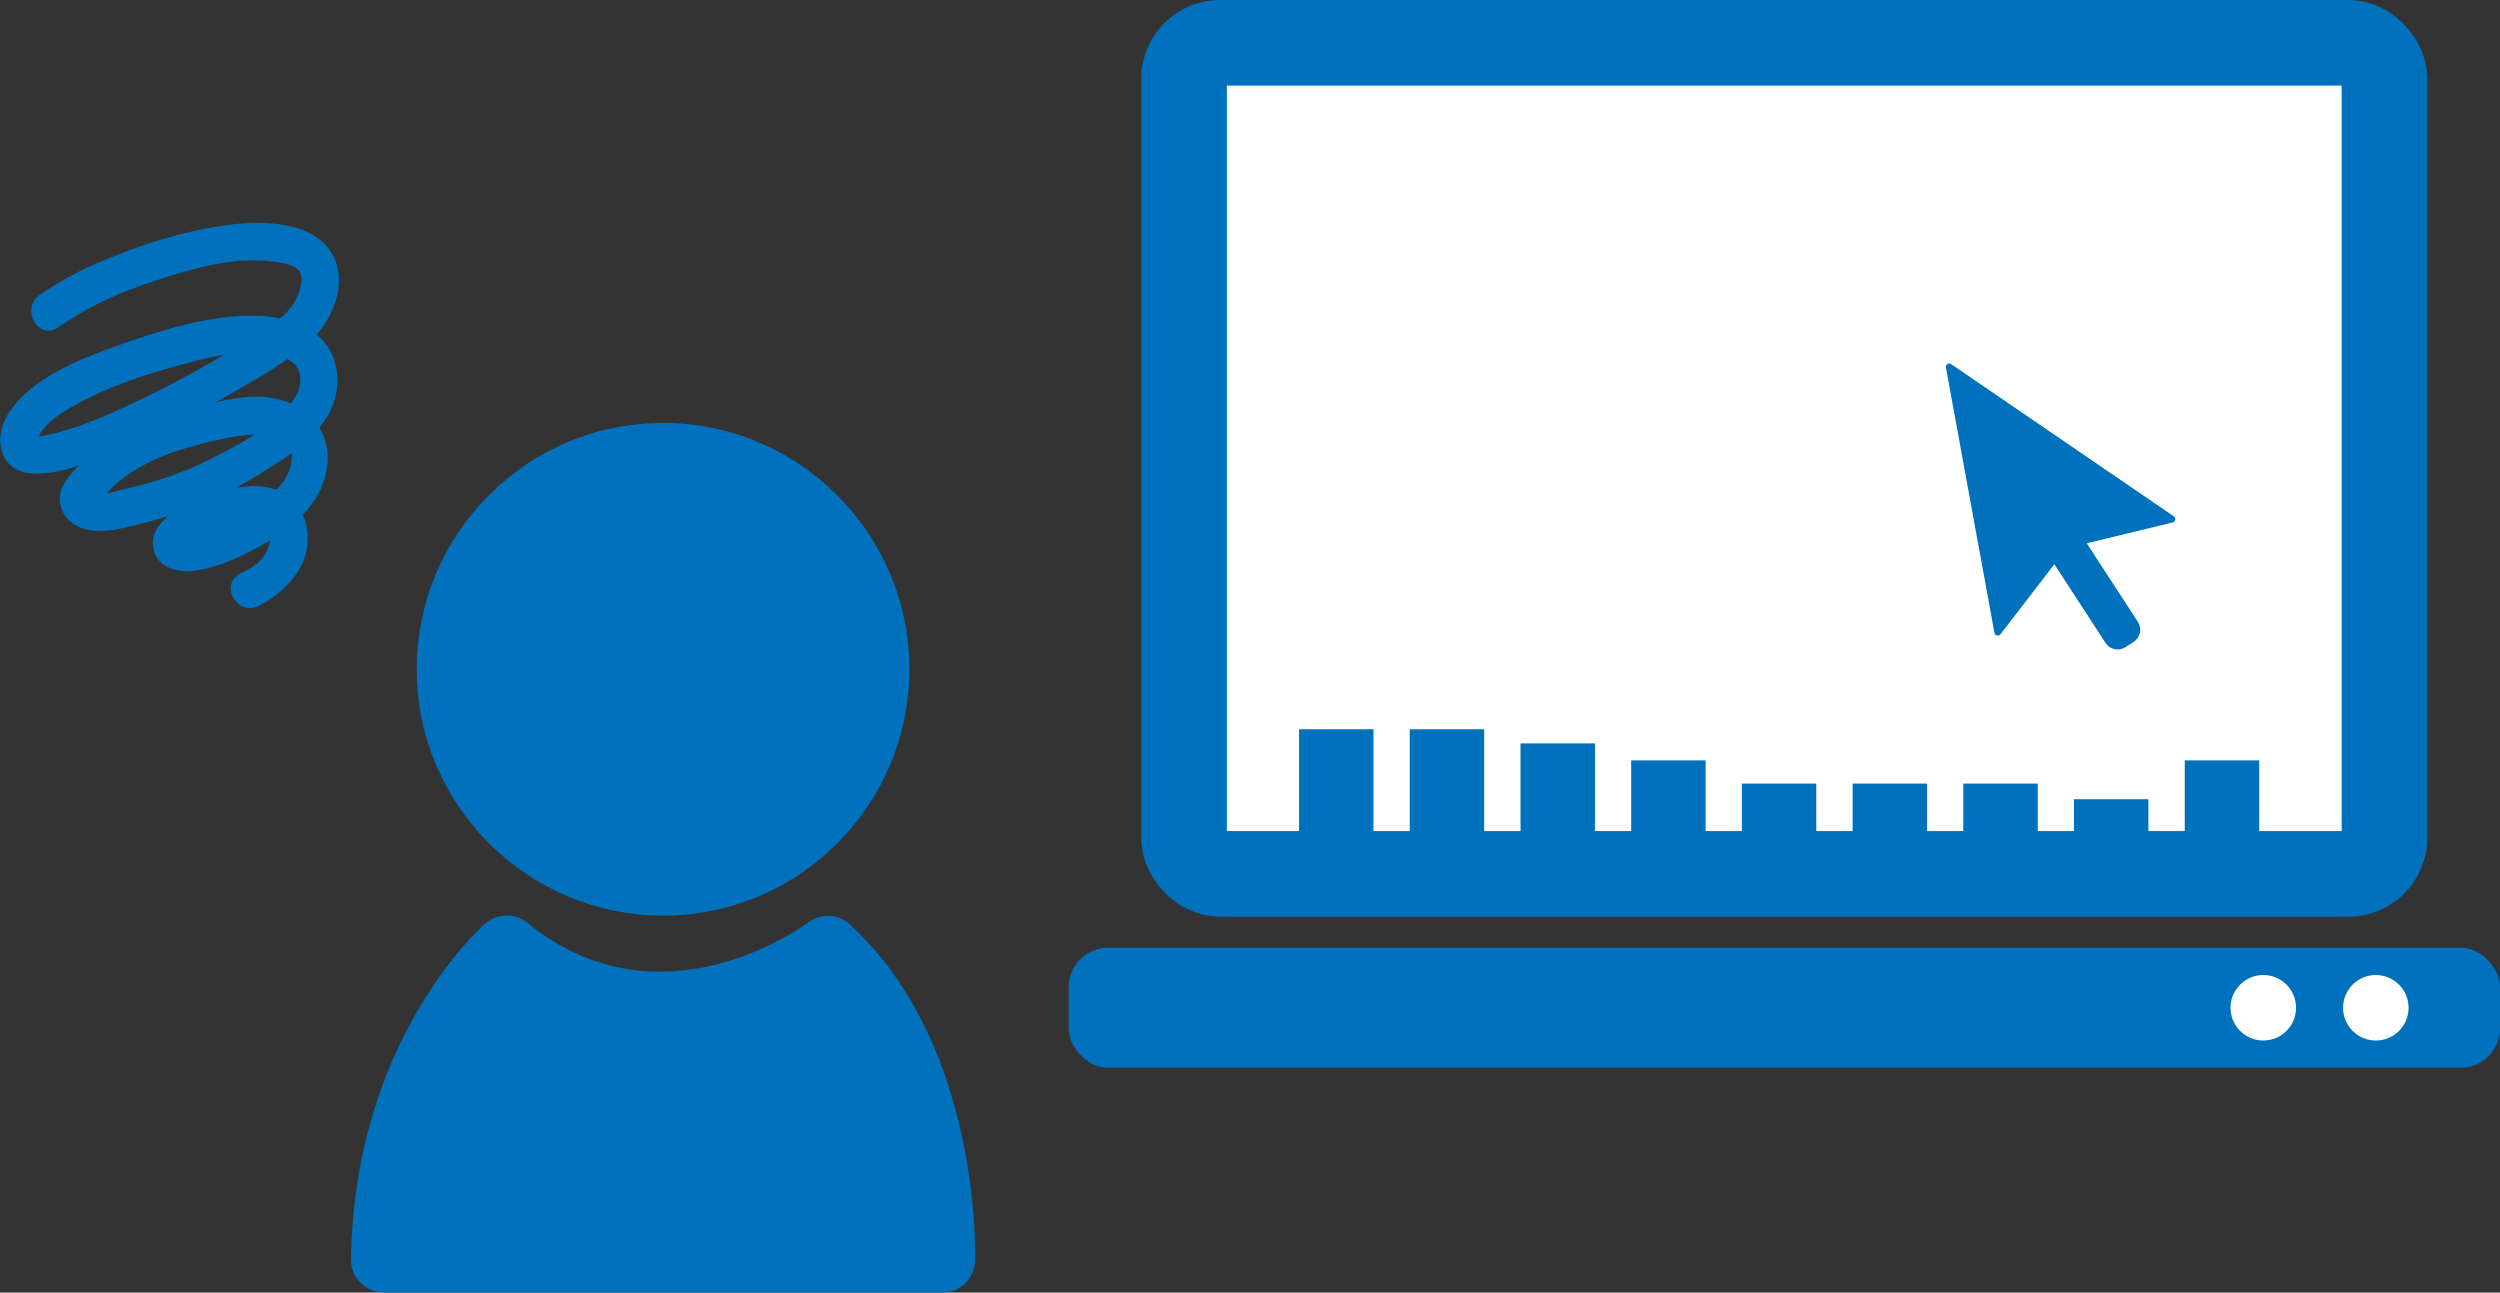
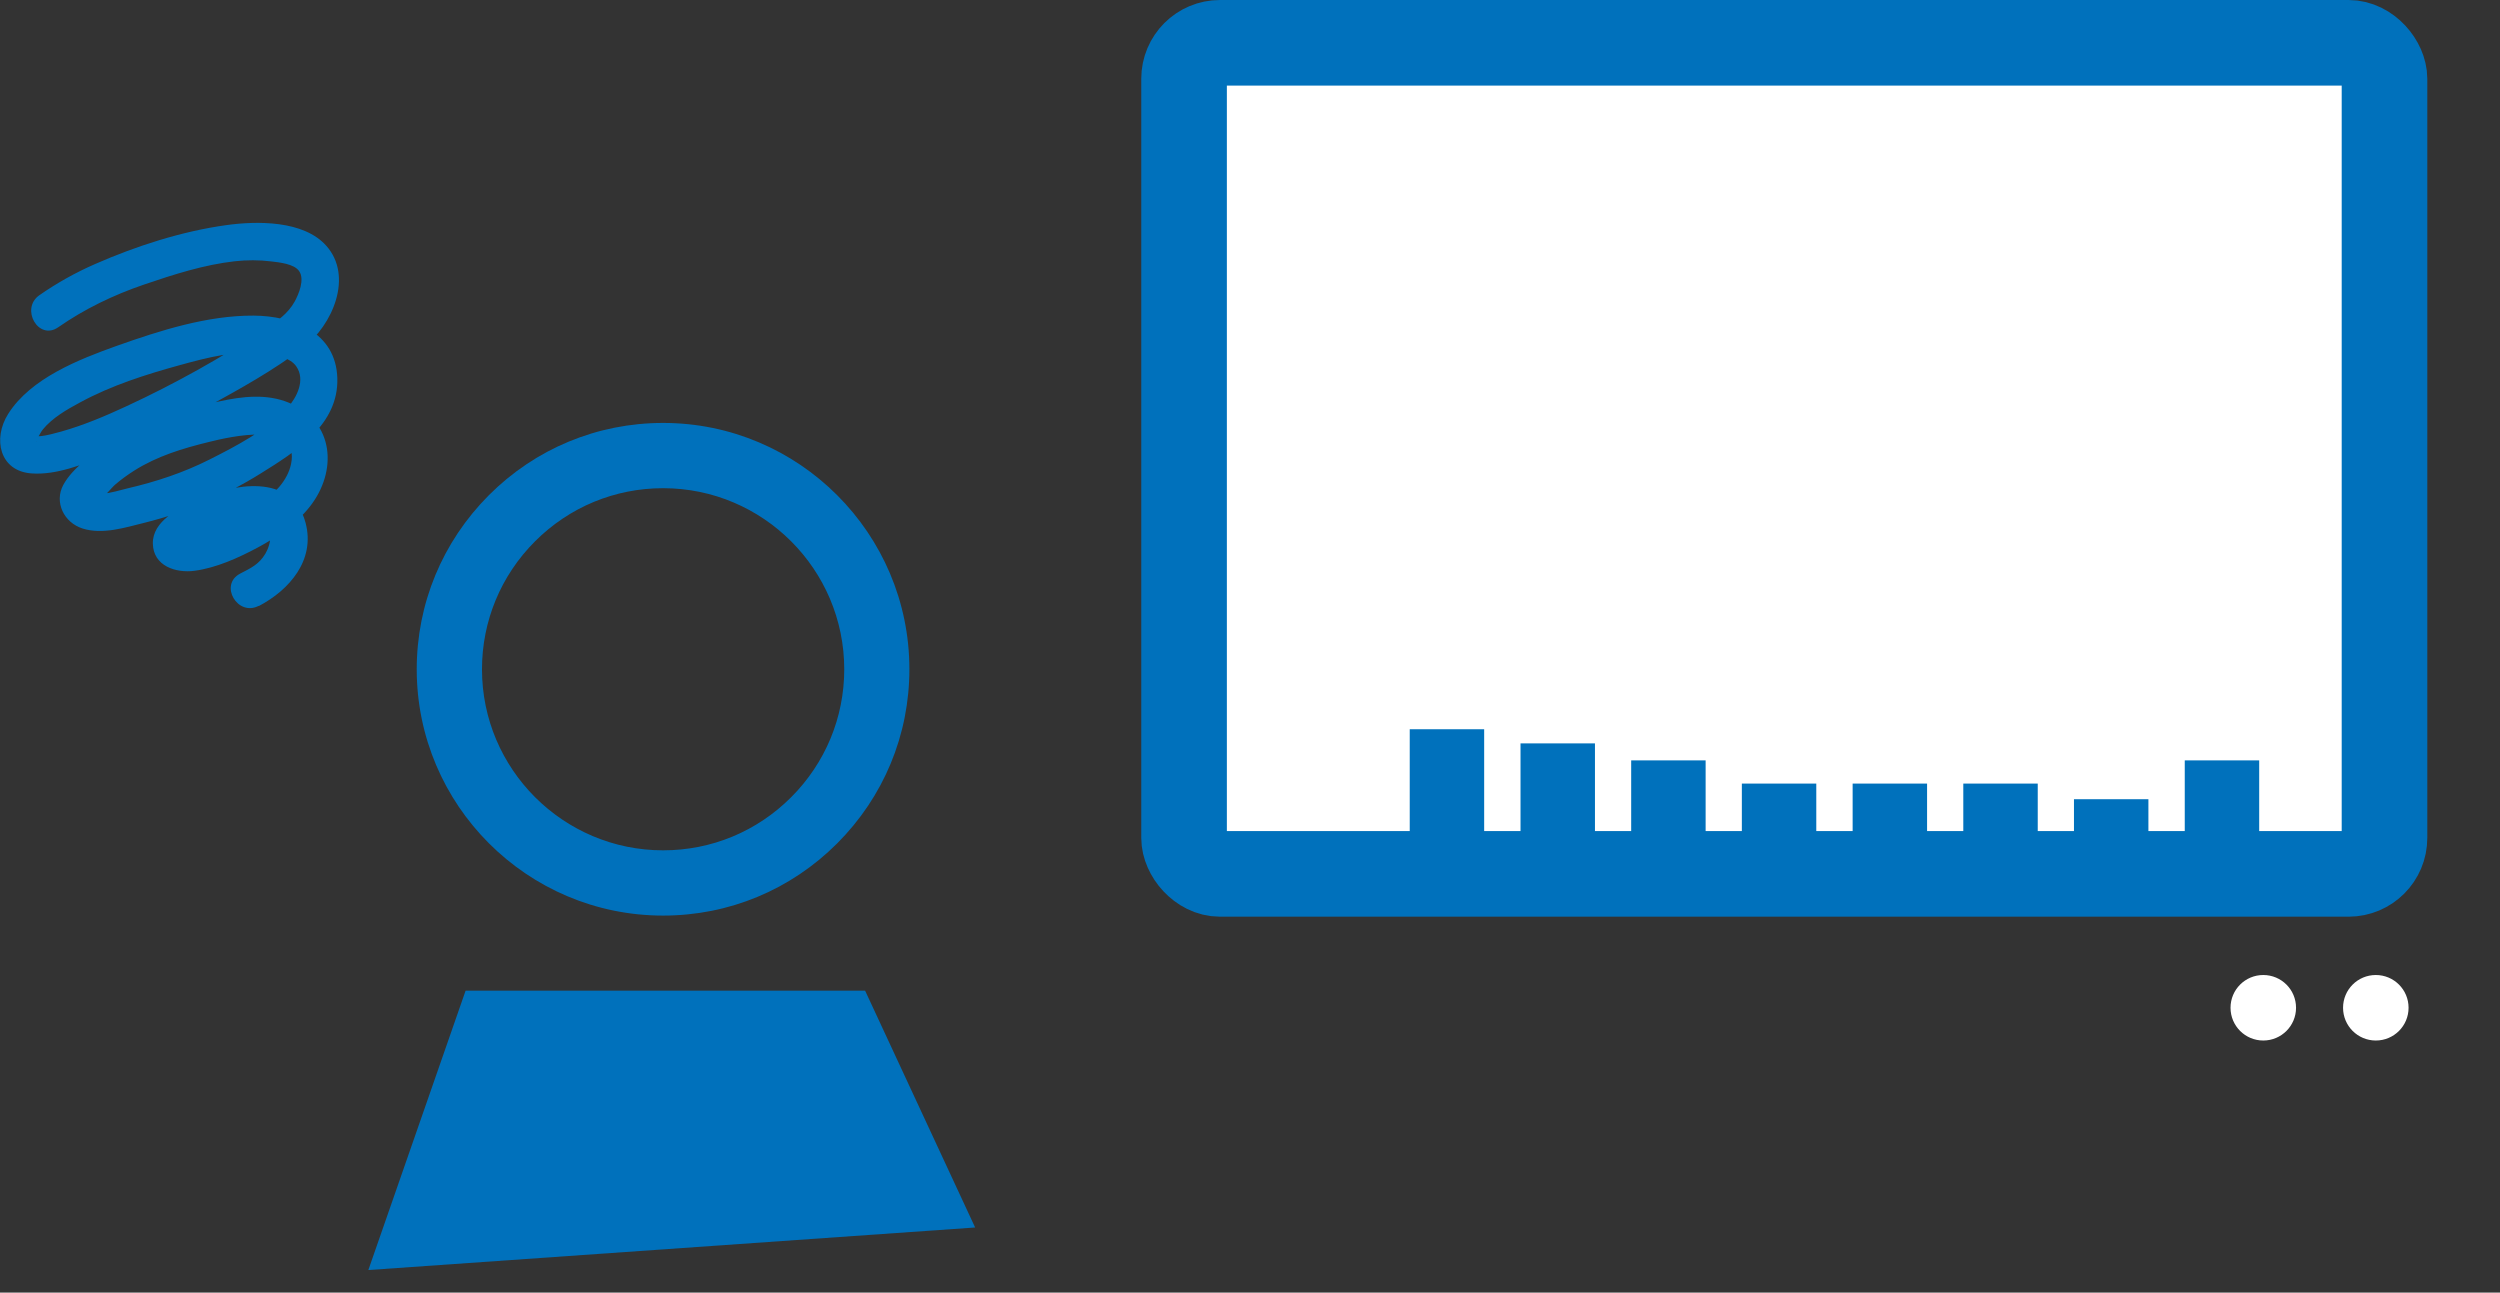
<svg xmlns="http://www.w3.org/2000/svg" id="_レイヤー_2" viewBox="0 0 201.51 104.19">
  <rect x="0" y="0" width="201.51" height="104.19" fill="#333333" stroke="none" />
  <defs>
    <style>.cls-1,.cls-2{fill:#fff;}.cls-3{fill:none;stroke-width:6px;}.cls-3,.cls-2{stroke:#0071bc;stroke-miterlimit:10;}.cls-4{fill:#0071bc;}.cls-2{stroke-width:6.9px;}</style>
  </defs>
  <g id="_レイヤー_1-2">
    <g>
      <g>
        <rect class="cls-2" x="95.44" y="3.45" width="96.76" height="66.99" rx="2.9" ry="2.9" />
-         <rect class="cls-4" x="86.14" y="76.39" width="115.37" height="9.68" rx="3.17" ry="3.17" />
-         <path class="cls-4" d="M175.22,41.62l-17.95-12.27c-.2-.14-.47,.04-.42,.27l3.91,21.39c.04,.23,.34,.3,.48,.12l4.35-5.65,4.13,6.35c.35,.53,1.06,.68,1.59,.34l.68-.44c.53-.35,.68-1.06,.34-1.59l-4.13-6.35,6.93-1.68c.23-.06,.28-.36,.09-.49Z" />
        <path class="cls-1" d="M194.14,81.23c0,1.46-1.18,2.64-2.64,2.64s-2.64-1.18-2.64-2.64,1.18-2.64,2.64-2.64,2.64,1.18,2.64,2.64Z" />
        <path class="cls-1" d="M185.07,81.23c0,1.46-1.18,2.64-2.64,2.64s-2.64-1.18-2.64-2.64,1.18-2.64,2.64-2.64,2.64,1.18,2.64,2.64Z" />
      </g>
      <path class="cls-4" d="M20.86,48.85c2.46-1.29,4.57-3.7,3.77-6.71-1.09-4.09-5.9-3.15-8.81-1.82-1.41,.65-3.54,1.68-3.5,3.5s1.87,2.38,3.34,2.19c1.76-.23,3.57-1.05,5.12-1.88s3.08-1.88,4.19-3.29c2.25-2.85,1.99-6.86-1.66-8.37-1.82-.76-3.79-.52-5.67-.11-1.62,.35-3.25,.75-4.81,1.31-1.39,.5-2.74,1.13-3.96,1.96-1.28,.88-3.02,2.06-3.77,3.46s.06,3.04,1.56,3.51c1.61,.51,3.43-.08,5.01-.47,3.29-.82,6.42-2.15,9.3-3.94s6.32-3.94,6.22-7.69-3.6-5.04-6.75-5.06c-3.72-.02-7.54,1.2-11.01,2.43-3.05,1.09-6.95,2.61-8.77,5.49-1.27,2.01-.69,4.63,1.9,4.8,1.99,.14,4.1-.72,5.91-1.43,2.84-1.13,5.59-2.48,8.26-3.95s5.32-2.93,7.7-4.75,4.07-5.75,1.87-8.22c-1.83-2.06-5.6-2.01-8.09-1.66-3.58,.5-7.23,1.68-10.54,3.13-1.58,.69-3.08,1.53-4.49,2.51-1.57,1.09-.08,3.7,1.51,2.59,2.13-1.48,4.45-2.6,6.91-3.44s4.86-1.6,7.31-1.88c.97-.11,1.99-.11,2.95,.01,.64,.08,1.84,.19,2.25,.78,.47,.67-.03,1.86-.36,2.46-.56,1-1.39,1.55-2.32,2.16-3.58,2.37-7.36,4.48-11.25,6.28-1.7,.79-3.45,1.53-5.26,2.04-.52,.15-1.16,.31-1.59,.36-.26,.03-.51,0-.76,.01,.12,0,0-.02,0-.02,0,0,.46,.48,.41,.48-.09,.01,.19-.51,.04-.32,.16-.21,.26-.47,.43-.68,.78-.95,1.94-1.61,3-2.18,2.52-1.37,5.29-2.25,8.05-3.01,2.21-.61,4.73-1.27,7.04-.92,.79,.12,1.86,.33,2.34,1.02,.76,1.09,.05,2.51-.72,3.36-1.61,1.76-4.17,3.09-6.27,4.15s-4.31,1.79-6.59,2.32c-.64,.15-1.39,.4-2.04,.43-.1,0-.46-.02-.48,0l-.18-.04c.07,.61,.22,.76,.45,.45,.39-.14,.92-.88,1.27-1.17,.47-.4,.97-.76,1.49-1.09,1.86-1.18,3.93-1.8,6.05-2.32,1.66-.41,7.34-1.75,6.6,1.78-.56,2.68-4.22,4.35-6.51,5.15-.39,.14-1.56,.26-1.87,.5h-.09c-.11,1.06,.07,1.34,.56,.84,.35-.15,.72-.45,1.05-.63,1.1-.59,3.05-1.49,4.34-1.14,1.16,.32,.93,1.7,.45,2.51-.51,.86-1.17,1.16-2.04,1.61-1.71,.9-.2,3.49,1.51,2.59h0Z" />
      <g>
-         <path class="cls-4" d="M39.41,39.91c-3.75,3.76-5.82,8.74-5.82,14.04,0,10.94,8.91,19.85,19.86,19.85h0c5.3,0,10.28-2.07,14.03-5.82,3.75-3.76,5.82-8.74,5.82-14.04,0-10.94-8.91-19.85-19.85-19.85-5.3,0-10.29,2.07-14.04,5.82Zm28.64,14.03c0,3.89-1.52,7.56-4.28,10.32-2.76,2.76-6.42,4.28-10.32,4.28h0c-8.05,0-14.6-6.55-14.6-14.59,0-3.89,1.52-7.56,4.28-10.32,2.76-2.76,6.43-4.28,10.32-4.28,8.05,0,14.6,6.55,14.6,14.6Z" />
-         <path class="cls-4" d="M30.92,104.19h45.05c1.42,0,2.58-1.13,2.62-2.55,.02-.71,.45-17.47-10.09-27.13-.94-.86-2.36-.92-3.37-.15-.12,.09-11.78,8.85-22.62,.02-.99-.81-2.42-.78-3.38,.05-.43,.37-10.58,9.4-10.84,27.08-.01,.7,.26,1.38,.76,1.88,.5,.5,1.17,.78,1.87,.78Zm10.23-24.29c9.48,6.29,19.65,3.31,25.24-.06,5.34,6.05,6.59,14.81,6.88,19.08H33.67c.81-10.01,5.16-16.33,7.48-19.03Z" />
-         <circle class="cls-4" cx="53.44" cy="53.94" r="16.89" />
+         <path class="cls-4" d="M39.41,39.91c-3.75,3.76-5.82,8.74-5.82,14.04,0,10.94,8.91,19.85,19.86,19.85h0c5.3,0,10.28-2.07,14.03-5.82,3.75-3.76,5.82-8.74,5.82-14.04,0-10.94-8.91-19.85-19.85-19.85-5.3,0-10.29,2.07-14.04,5.82Zm28.64,14.03c0,3.89-1.52,7.56-4.28,10.32-2.76,2.76-6.42,4.28-10.32,4.28c-8.05,0-14.6-6.55-14.6-14.59,0-3.89,1.52-7.56,4.28-10.32,2.76-2.76,6.43-4.28,10.32-4.28,8.05,0,14.6,6.55,14.6,14.6Z" />
        <polygon class="cls-4" points="37.53 79.85 29.69 102.37 78.6 98.94 69.73 79.85 37.53 79.85" />
      </g>
-       <line class="cls-3" x1="107.71" y1="67.54" x2="107.71" y2="58.78" />
      <line class="cls-3" x1="116.63" y1="67.54" x2="116.63" y2="58.78" />
      <line class="cls-3" x1="125.56" y1="67.55" x2="125.56" y2="59.92" />
      <line class="cls-3" x1="134.48" y1="67.54" x2="134.48" y2="61.29" />
      <line class="cls-3" x1="143.4" y1="67.54" x2="143.4" y2="63.16" />
      <line class="cls-3" x1="152.33" y1="67.54" x2="152.33" y2="63.16" />
      <line class="cls-3" x1="161.25" y1="67.55" x2="161.25" y2="63.16" />
      <line class="cls-3" x1="170.17" y1="67.55" x2="170.17" y2="64.42" />
      <line class="cls-3" x1="179.1" y1="69.44" x2="179.1" y2="61.29" />
    </g>
  </g>
</svg>